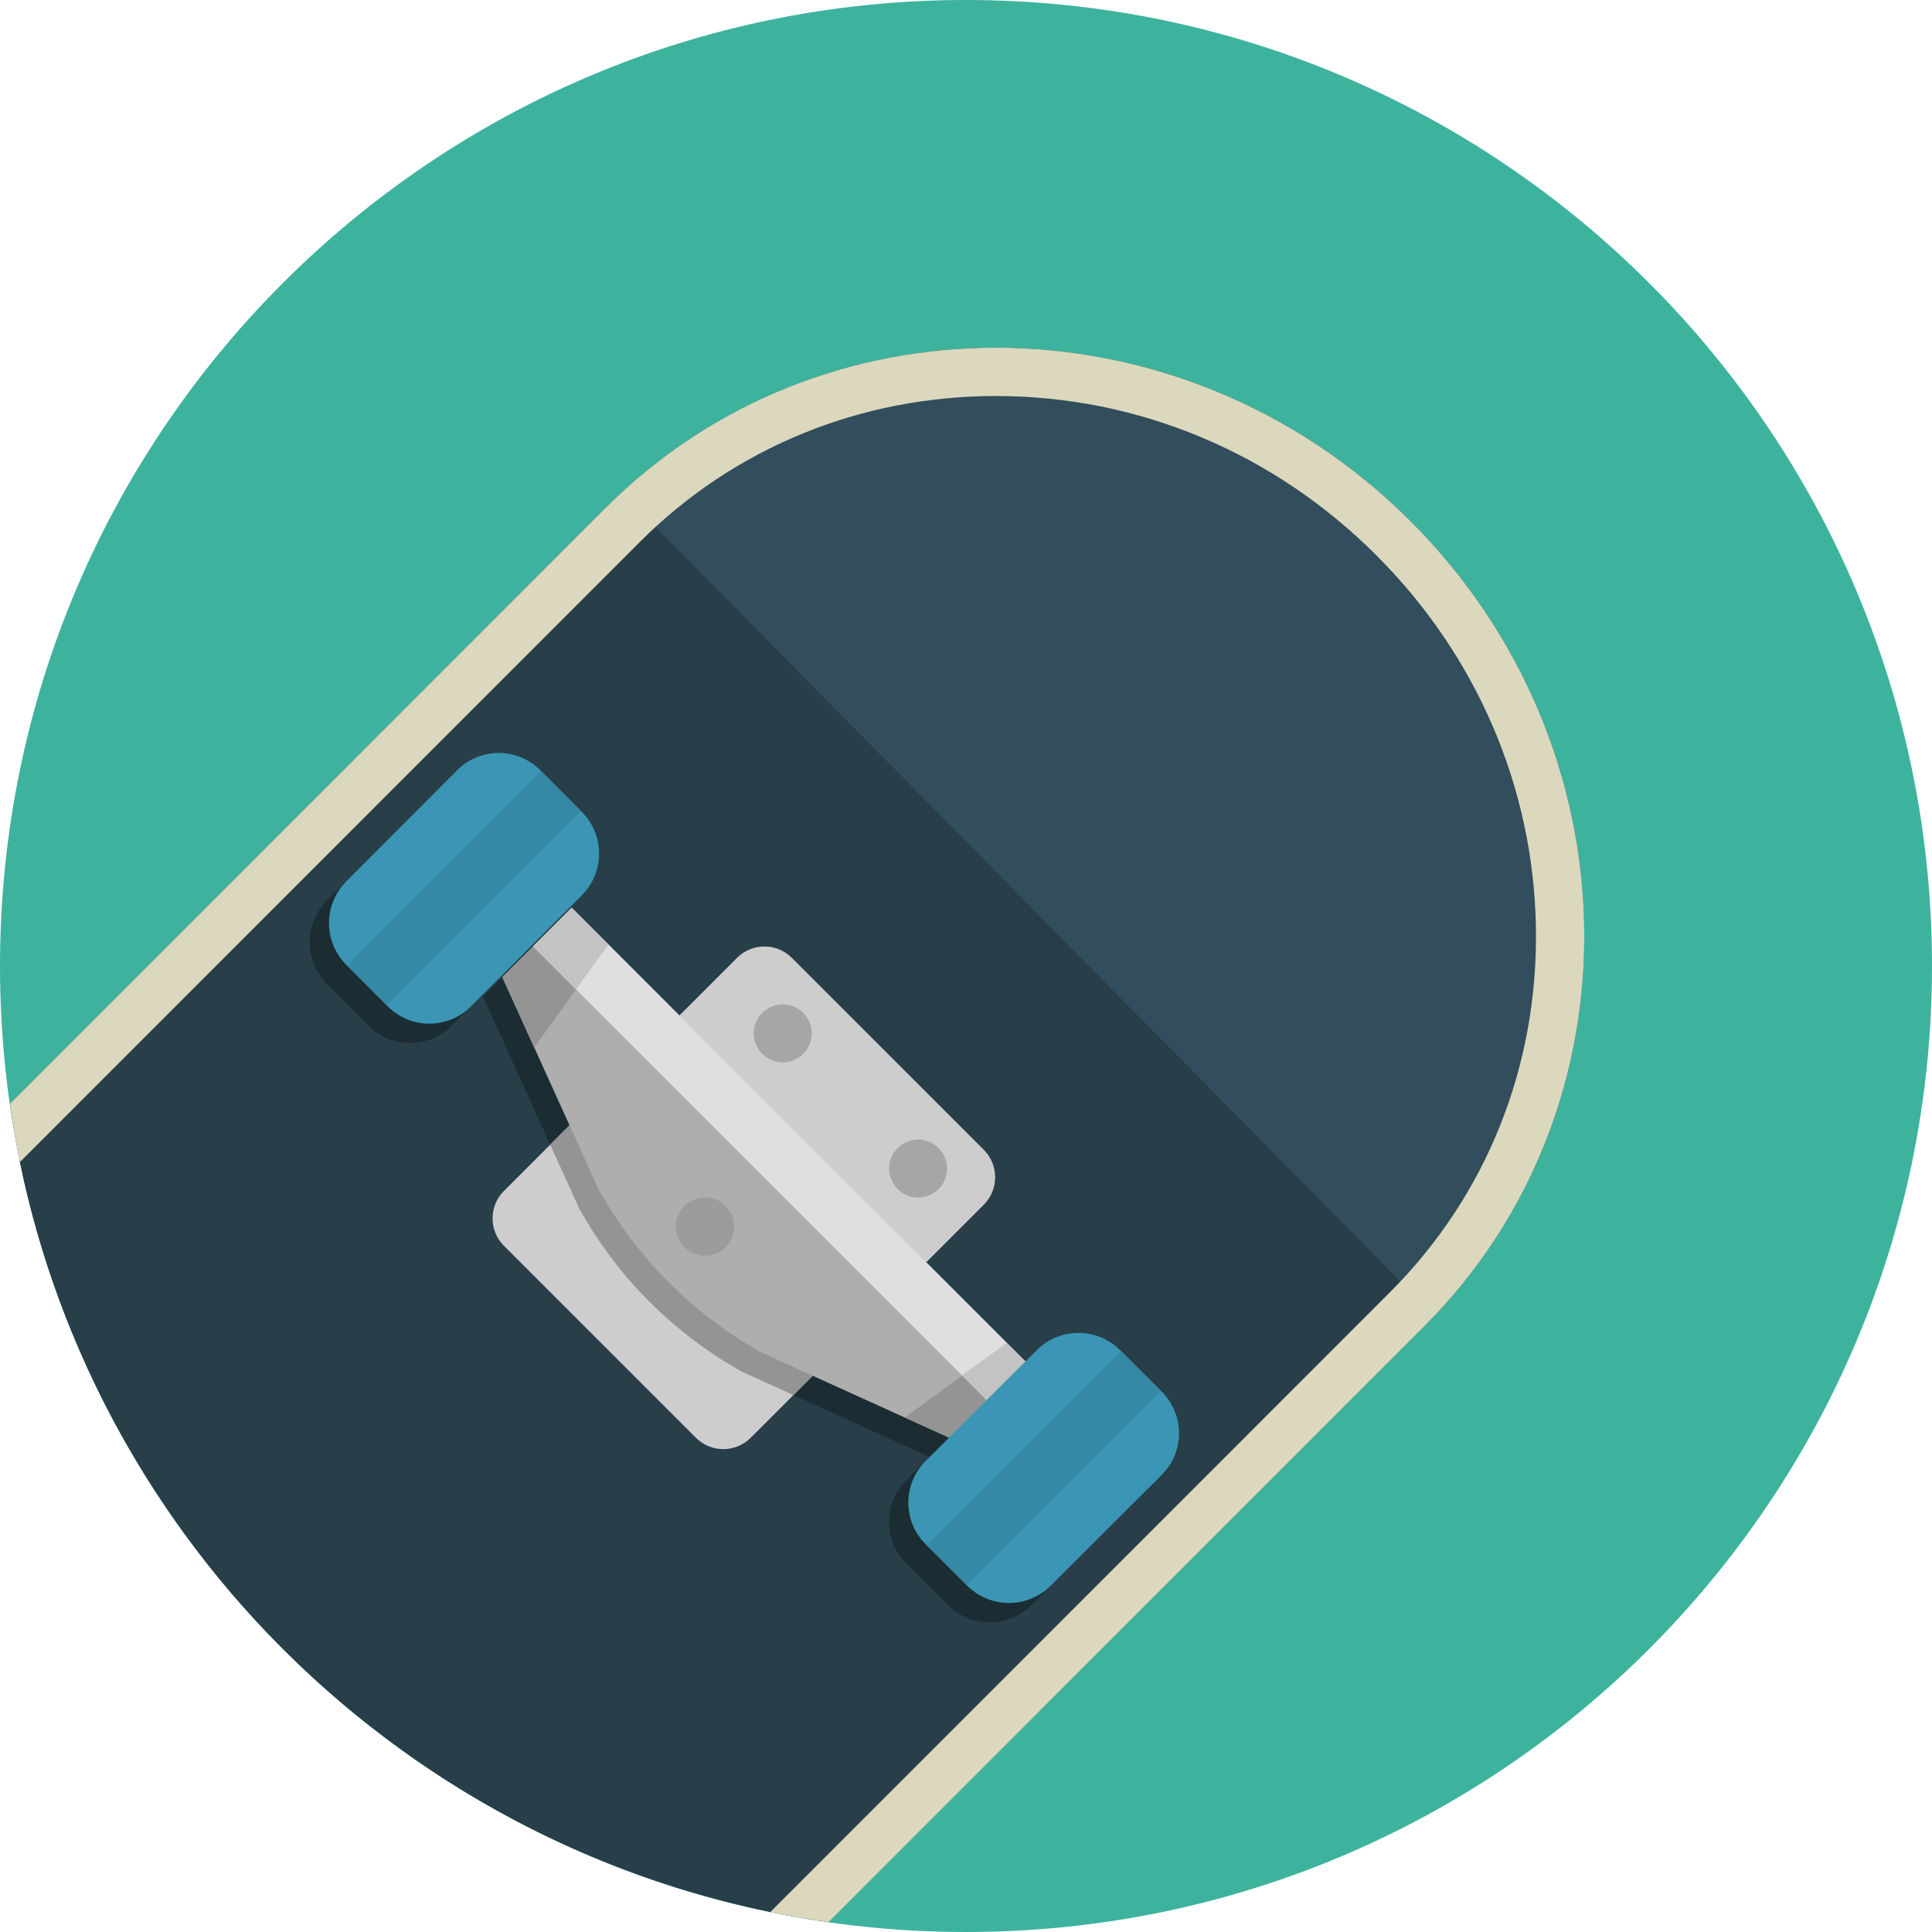
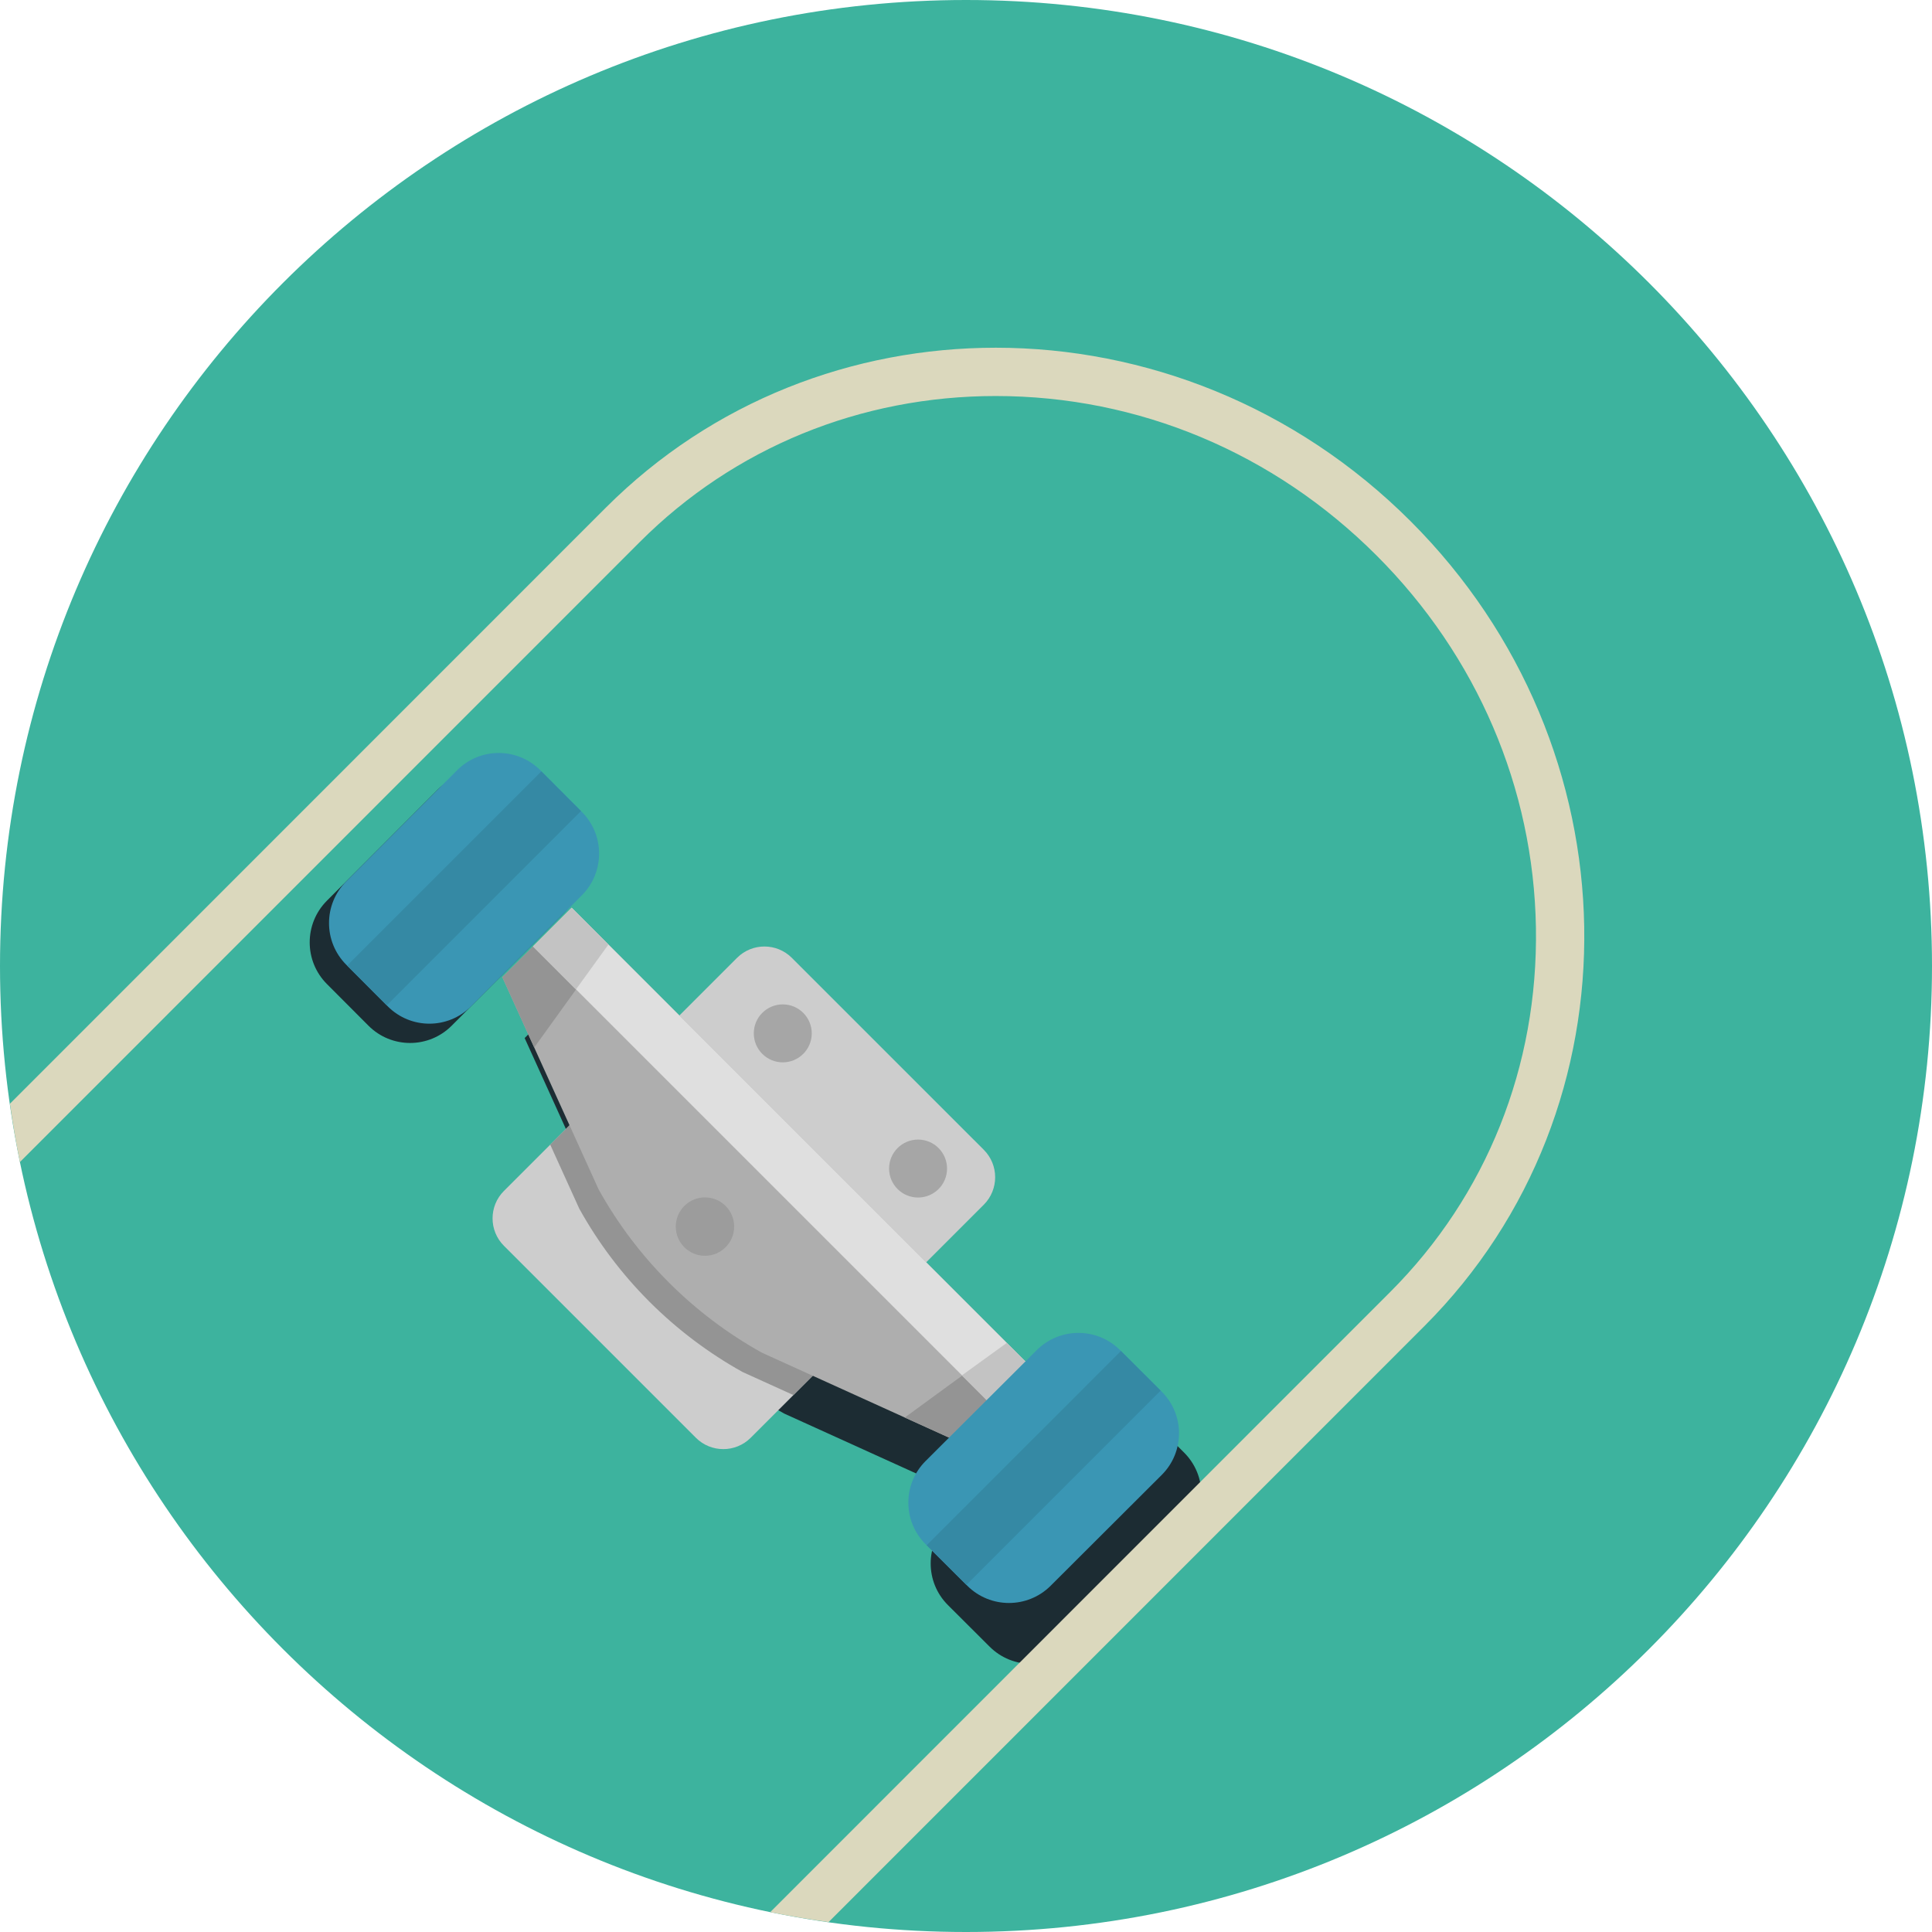
<svg xmlns="http://www.w3.org/2000/svg" width="100" height="100" viewBox="0 0 100 100">
  <path fill="#3DB39E" d="M50 0c27.614 0 50 22.386 50 50s-22.386 50-50 50-50-22.386-50-50 22.386-50 50-50z" />
-   <path fill="#324D5B" d="M31.357 26.277l-30.844 30.843c3.126 21.913 20.453 39.24 42.366 42.366l30.845-30.845c11.31-11.309 10.993-29.96-.706-41.659s-30.351-12.014-41.661-.705z" />
-   <path fill="#283E49" d="M1.013 60.061c4.068 19.916 19.982 35.506 40.057 39.128l31.93-32.338-39.346-39.851-32.641 33.061z" />
  <g fill="#1C2C33">
-     <path d="M29.117 43.025l-2.152-2.158c-1.188-1.191-3.115-1.191-4.304 0l-5.74 5.753c-1.188 1.191-1.188 3.123 0 4.313l2.152 2.158c1.189 1.191 3.116 1.191 4.305 0l5.739-5.753c1.19-1.191 1.19-3.122 0-4.313zM59.133 73.035l-2.157-2.152c-1.191-1.189-3.123-1.189-4.314 0l-.588.587-23.484-23.484-3.591 3.592 4.985 10.984c.981 1.768 2.205 3.389 3.635 4.818s3.051 2.653 4.818 3.636l9.685 4.395-1.214 1.211c-1.191 1.188-1.191 3.116 0 4.305l2.158 2.152c1.191 1.188 3.123 1.188 4.314 0l5.752-5.739c1.192-1.19 1.192-3.116.001-4.305z" />
+     <path d="M29.117 43.025l-2.152-2.158c-1.188-1.191-3.115-1.191-4.304 0l-5.74 5.753c-1.188 1.191-1.188 3.123 0 4.313l2.152 2.158c1.189 1.191 3.116 1.191 4.305 0l5.739-5.753c1.19-1.191 1.19-3.122 0-4.313zM59.133 73.035c-1.191-1.189-3.123-1.189-4.314 0l-.588.587-23.484-23.484-3.591 3.592 4.985 10.984c.981 1.768 2.205 3.389 3.635 4.818s3.051 2.653 4.818 3.636l9.685 4.395-1.214 1.211c-1.191 1.188-1.191 3.116 0 4.305l2.158 2.152c1.191 1.188 3.123 1.188 4.314 0l5.752-5.739c1.192-1.19 1.192-3.116.001-4.305z" />
  </g>
  <path fill-rule="evenodd" clip-rule="evenodd" fill="#CDCDCD" d="M50.922 59.514l-9.936-9.935c-.784-.784-2.055-.784-2.838 0l-12.065 12.064c-.784.784-.784 2.055 0 2.84l9.935 9.935c.784.784 2.055.784 2.839 0l12.065-12.063c.783-.787.783-2.057 0-2.841z" />
  <path fill="#949494" d="M28.479 59.246l1.505 3.316c.981 1.768 2.205 3.389 3.635 4.818s3.051 2.653 4.818 3.636l2.628 1.192 5.874-5.873-12.774-12.773-5.686 5.684z" />
  <path fill="#AEAEAE" d="M54.014 71.41l-24.424-24.424-3.591 3.592 4.985 10.984c.981 1.768 2.205 3.389 3.635 4.818 1.43 1.43 3.051 2.653 4.818 3.636l10.984 4.984 3.593-3.59z" />
  <g fill="#949494">
    <path d="M31.493 48.889l-1.903-1.903-3.591 3.592 1.652 3.64zM46.831 73.371l3.591 1.63 3.592-3.591-1.9-1.899z" />
  </g>
  <circle fill="#A6A6A6" cx="47.519" cy="60.484" r="1.5" />
  <circle fill="#A6A6A6" cx="40.516" cy="53.487" r="1.5" />
  <circle fill="#9C9C9C" cx="36.489" cy="63.488" r="1.511" />
  <path fill="#DFDFDF" d="M54.014 71.41l-2 2-24.424-24.424 2-2z" />
  <g fill="#C3C3C3">
    <path d="M31.492 48.889l-1.902-1.903-2 2 2.223 2.224zM54.014 71.41l-1.903-1.902-2.321 1.679 2.224 2.223z" />
  </g>
  <path fill="#3A96B4" d="M60.133 72.035l-2.157-2.152c-1.191-1.189-3.123-1.189-4.314 0l-5.753 5.739c-1.191 1.188-1.191 3.116 0 4.305l2.158 2.152c1.191 1.188 3.123 1.188 4.314 0l5.752-5.739c1.191-1.19 1.191-3.116 0-4.305zm-32.168-32.168c-1.188-1.191-3.115-1.191-4.304 0l-5.74 5.753c-1.188 1.191-1.188 3.123 0 4.314l2.152 2.158c1.189 1.191 3.116 1.191 4.305 0l5.739-5.753c1.189-1.191 1.189-3.123 0-4.314l-2.152-2.158z" />
  <g fill="#3589A4">
    <path d="M47.964 79.982l2.055 2.05 10.055-10.055-2.053-2.05zM20.018 52.036l10.055-10.056-2.05-2.054-10.055 10.055z" />
  </g>
  <path fill="#DBD8BD" d="M51.539 17.998c-7.369 0-14.652 2.75-20.182 8.279l-30.843 30.851c.145 1.015.312 2.023.518 3.018l32.093-32.101c4.867-4.867 11.407-7.547 18.414-7.547 7.389 0 14.389 2.931 19.711 8.253 5.197 5.197 8.127 12.034 8.249 19.25.122 7.185-2.557 13.887-7.543 18.873l-32.089 32.098c.995.204 2.003.371 3.019.516l30.837-30.846c11.31-11.309 10.993-29.96-.706-41.659-5.979-5.98-13.775-8.985-21.478-8.985z" />
</svg>